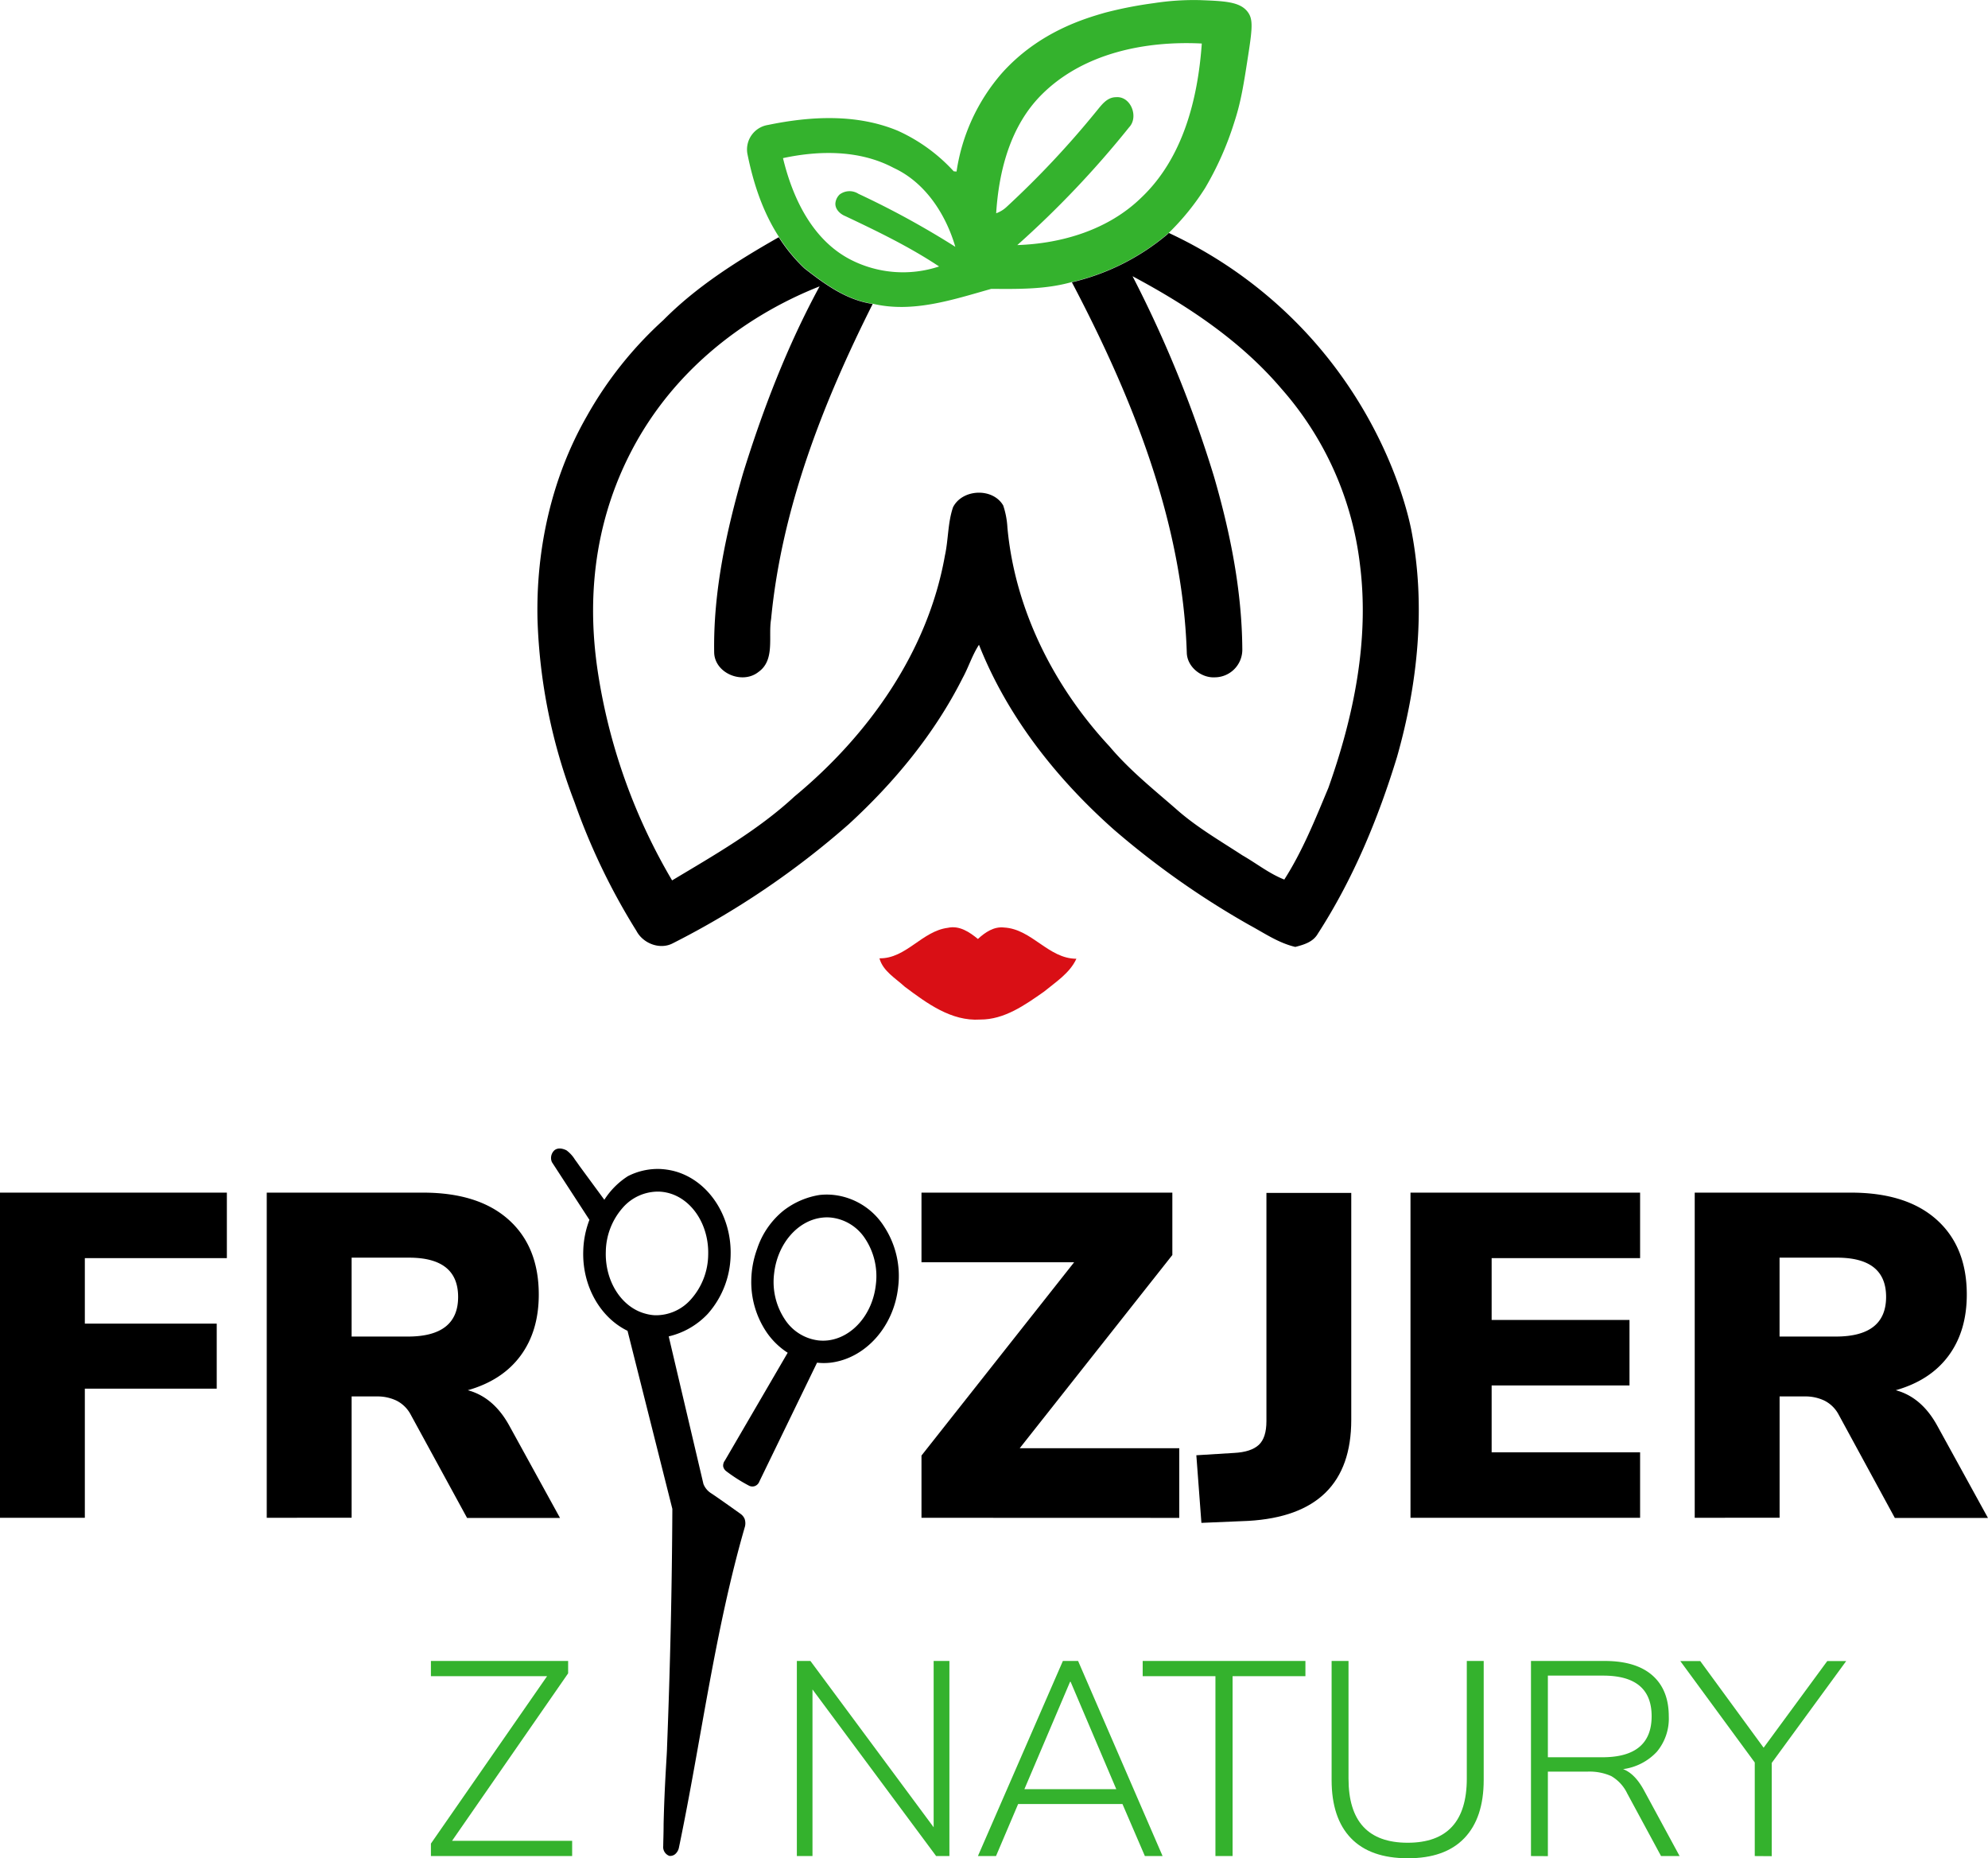
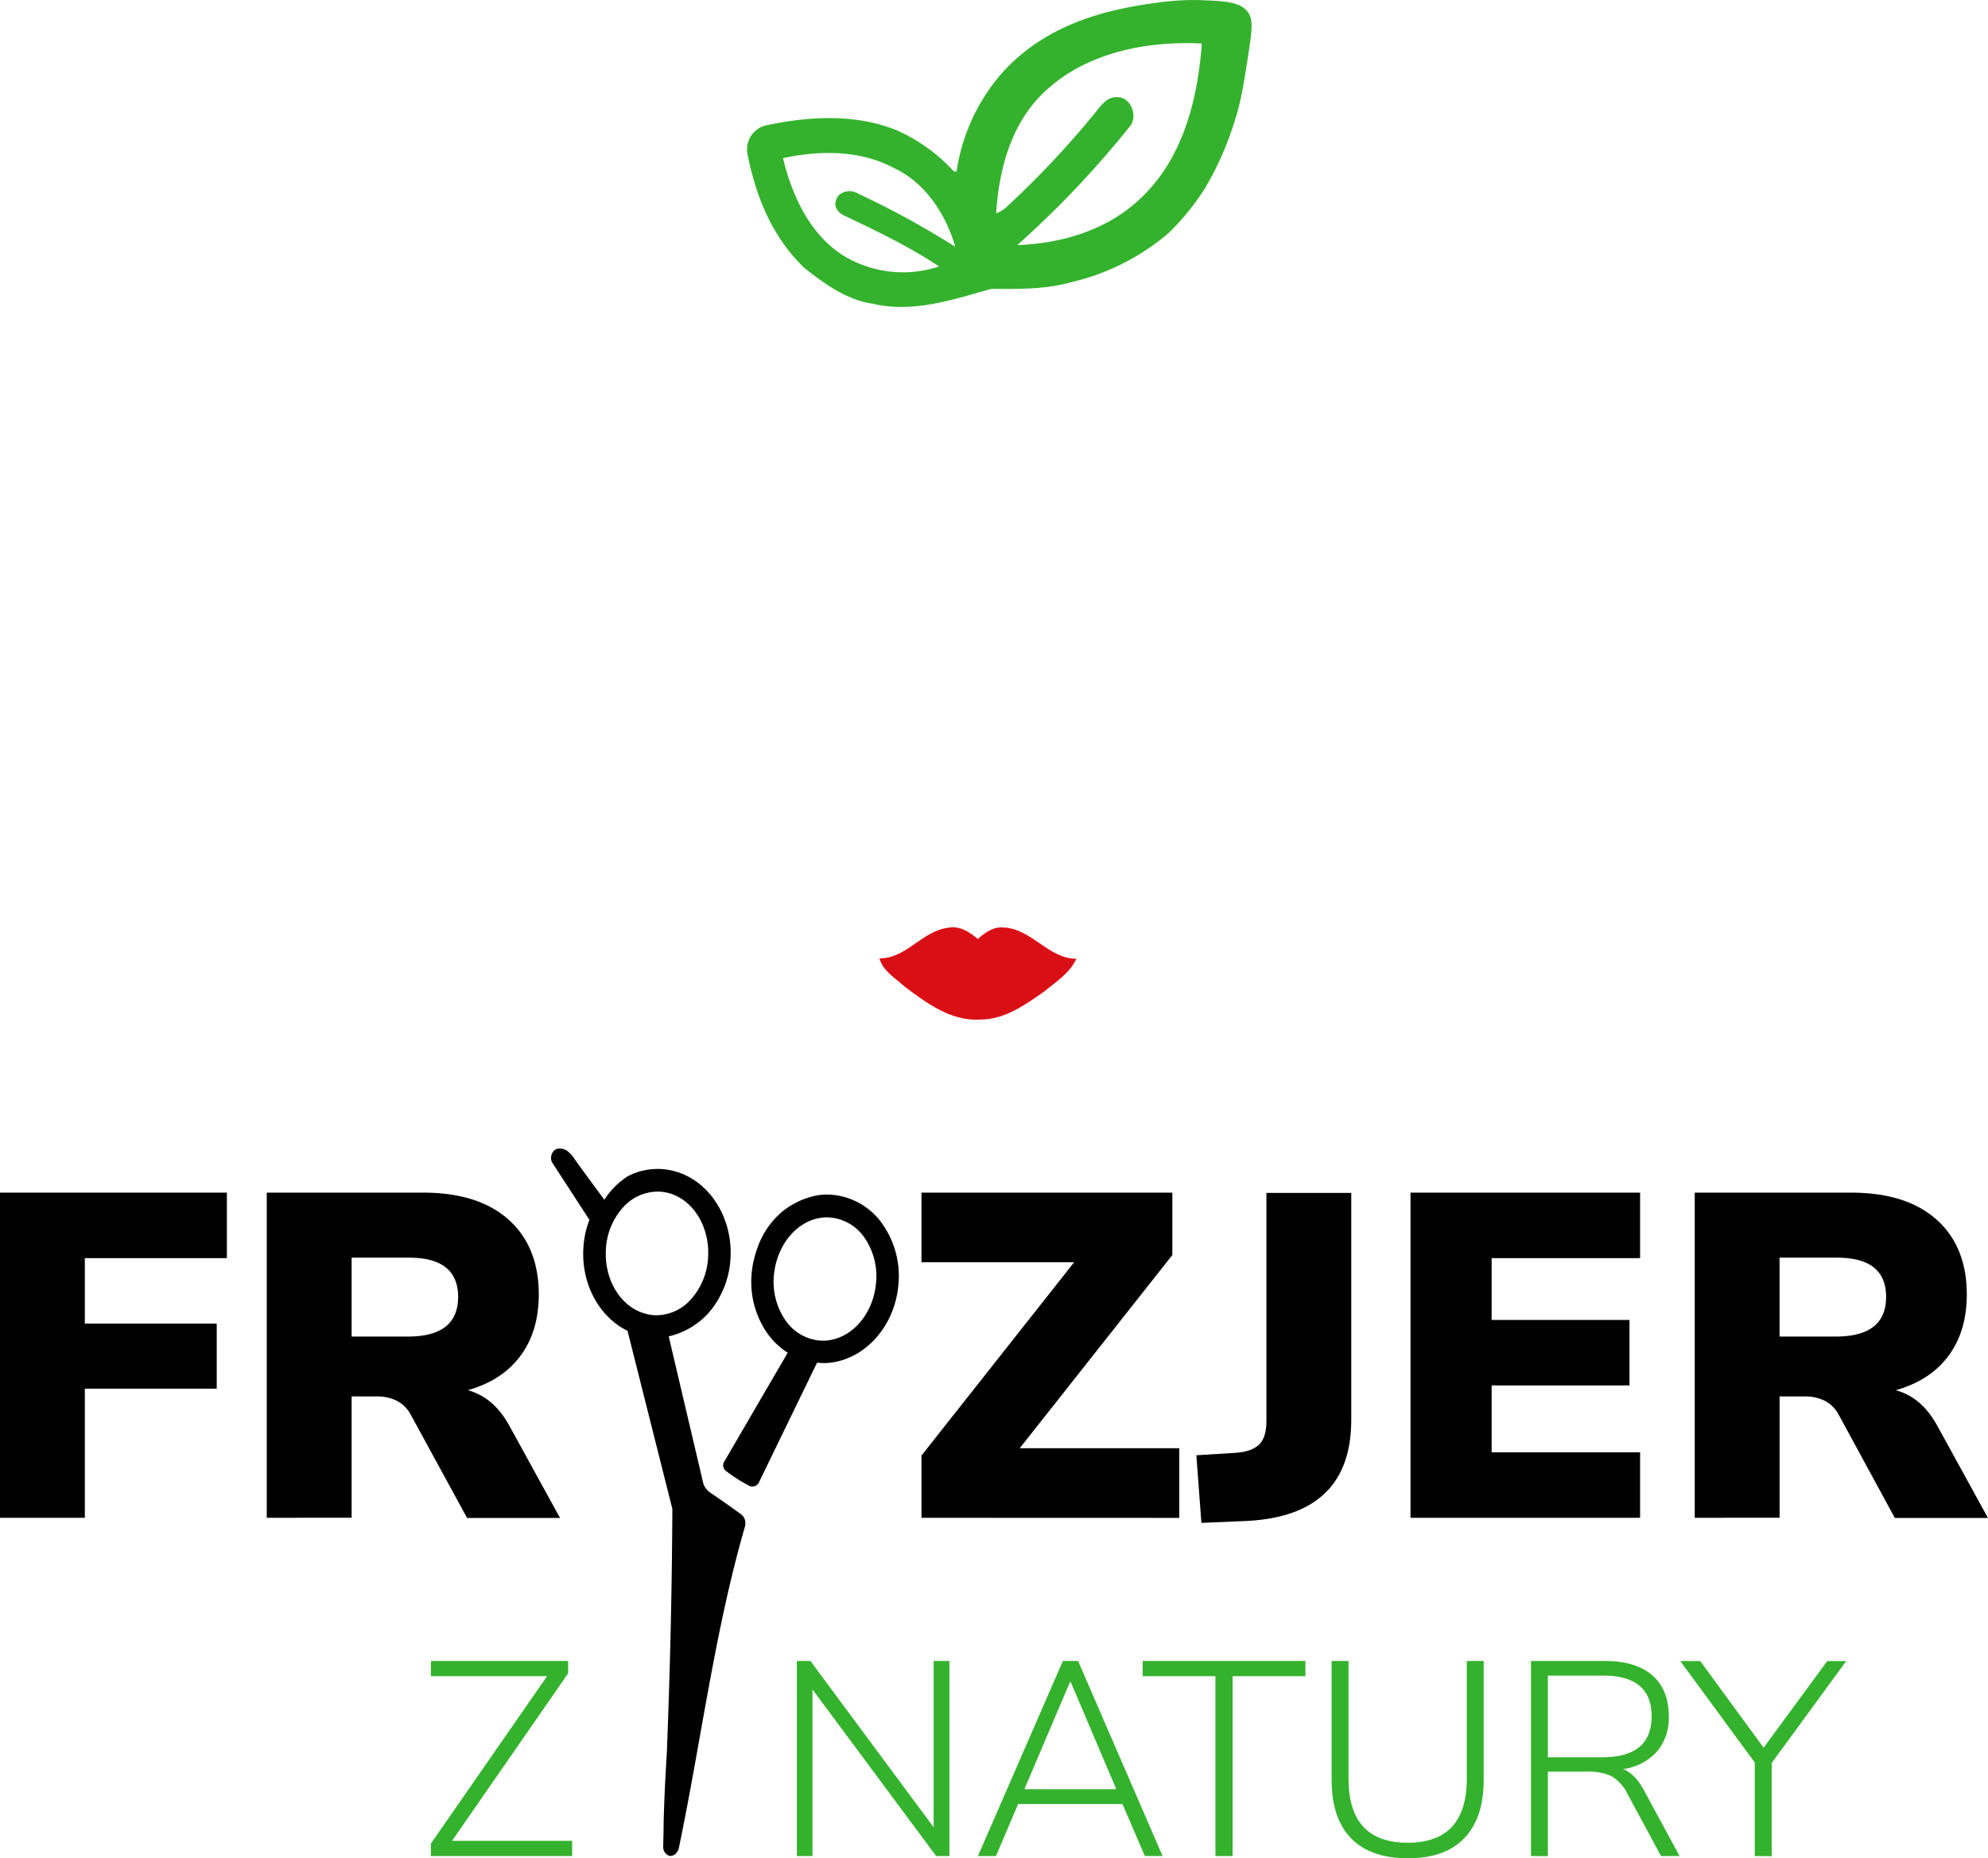
<svg xmlns="http://www.w3.org/2000/svg" viewBox="0 0 470.57 439.76">
  <defs>
    <style>.cls-1{fill:#d90f15;}.cls-2{fill:#34b22d;}</style>
  </defs>
  <g id="Warstwa_2" data-name="Warstwa 2">
    <g id="Layer_1" data-name="Layer 1">
      <path class="cls-1" d="M208.17,226.79c6.31.1,10.07-6.45,16.19-7.22,2.74-.61,5.11,1,7.12,2.64,1.68-1.56,3.79-3,6.2-2.71,6.57.36,10.49,7.39,17.11,7.39-1.56,3.4-4.87,5.49-7.67,7.79-4.49,3.15-9.4,6.64-15.12,6.6-6.84.45-12.65-3.89-17.84-7.77C212,231.51,209,229.83,208.17,226.79Z" />
      <path d="M0,359.19V282.24H53.7v15.5H20.08v15.5H51.3v15.39H20.08v30.56Z" />
      <path d="M63.14,359.19V282.24h37q13.09,0,20.24,6.39t7.15,17.73q0,8.63-4.31,14.47T110.73,329q6.12,1.64,9.83,8.4l12,21.83h-22L97.2,334.74a7.75,7.75,0,0,0-3.33-3.27,10.41,10.41,0,0,0-4.64-1h-6v28.7ZM83.23,316.3H96.54q11.91,0,11.9-9.39t-11.9-9.28H83.23Z" />
      <path d="M218.12,359.19V344.46l36.13-45.74H218.12V282.24H277.5V297l-36.13,45.73h37.77v16.48Z" />
      <path d="M284.38,360.39l-1.2-16,8.95-.55q4-.21,5.84-1.91c1.2-1.12,1.8-3,1.8-5.62v-54h20.08v53.7q0,22.49-24.34,23.91Z" />
      <path d="M333.87,359.19V282.24h54.35v15.5H353.08v14.63h32.63v15.5H353.08v15.82h35.14v15.5Z" />
      <path d="M401.15,359.19V282.24h37q13.1,0,20.25,6.39t7.15,17.73q0,8.63-4.31,14.47T448.74,329q6.11,1.64,9.82,8.4l12,21.83H448.52L435.2,334.74a7.75,7.75,0,0,0-3.33-3.27,10.37,10.37,0,0,0-4.63-1h-6v28.7Zm20.08-42.89h13.32q11.9,0,11.9-9.39t-11.9-9.28H421.23Z" />
      <path class="cls-2" d="M102,439.24v-2.95l27.5-39.62H102v-3.6h32.48V396L107,435.64h28.43v3.6Z" />
      <path class="cls-2" d="M188.62,439.24V393.07h3.21L221,432.43V393.07h3.73v46.17h-3.14l-29.27-39.43v39.43Z" />
      <path class="cls-2" d="M231.48,439.24l20.11-46.17h3.6l20,46.17H271l-5.31-12.32H241l-5.24,12.32ZM253.29,398l-10.81,25.41h21.75L253.42,398Z" />
      <path class="cls-2" d="M287.7,439.24V396.67H270.48v-3.6H309v3.6H291.76v42.57Z" />
      <path class="cls-2" d="M333.21,439.76q-8.85,0-13.43-4.75t-4.58-13.78V393.07h4V420.9q0,15.19,14,15.19t14-15.19V393.07h4v28.16q0,9-4.59,13.78T333.21,439.76Z" />
      <path class="cls-2" d="M362.39,439.24V393.07h17.42q7.41,0,11.3,3.4t3.9,9.69a12.25,12.25,0,0,1-2.82,8.39,13.3,13.3,0,0,1-8,4.12q2.82,1.05,5,5.11l8.38,15.46h-4.39l-8-14.8a9.48,9.48,0,0,0-3.8-4.13,12.64,12.64,0,0,0-5.63-1.05h-9.36v20Zm4-23.38h12.9q11.65,0,11.66-9.7t-11.66-9.62h-12.9Z" />
      <path class="cls-2" d="M415.36,439.24V417.1l-17.62-24h4.72l15,20.5,15.06-20.5H437l-17.62,24.1v22.07Z" />
      <path d="M209.19,290.13a16.26,16.26,0,0,0-11.73-7.33,15.26,15.26,0,0,0-3.51,0h0a18.7,18.7,0,0,0-8.55,3.74,19.47,19.47,0,0,0-6.18,9,22.71,22.71,0,0,0-1.39,7.59,21.21,21.21,0,0,0,3.53,12,17.46,17.46,0,0,0,5.09,5l-14.86,25.5a2,2,0,0,0-.41,1.4,1.93,1.93,0,0,0,.68,1.1,38.63,38.63,0,0,0,5.47,3.48,1.77,1.77,0,0,0,1.3.09,1.83,1.83,0,0,0,1.12-1.11l13.65-28.11a14.26,14.26,0,0,0,3.2,0c8.24-1,15-8.52,16-17.92A21.38,21.38,0,0,0,209.19,290.13ZM207.32,304c-.76,7-5.54,12.52-11.35,13.21a10.31,10.31,0,0,1-2.29,0,11.07,11.07,0,0,1-7.92-5,16,16,0,0,1-2.52-10.84c.78-7,5.54-12.54,11.35-13.21a9.74,9.74,0,0,1,2.29,0,11.05,11.05,0,0,1,7.92,5A16.05,16.05,0,0,1,207.32,304Z" />
      <path d="M176.25,359.43a2.84,2.84,0,0,0-1-1.2c-5.77-4.12-6.85-4.8-6.85-4.8a4.68,4.68,0,0,1-1.1-.93,4.62,4.62,0,0,1-.79-1.3l-8.22-34.94a18.45,18.45,0,0,0,9.23-5.32,21.49,21.49,0,0,0,5.42-13.79c.3-9.45-5.3-17.87-13.33-20a16.71,16.71,0,0,0-3.45-.51,15.58,15.58,0,0,0-7.53,1.7,18.38,18.38,0,0,0-5.58,5.59l-5.88-8c-.26-.38-.62-.9-1.08-1.51a7.79,7.79,0,0,0-2-2.19c-.2-.1-1.78-.92-2.87,0a2.48,2.48,0,0,0-.58,2.79l8.88,13.66a22.08,22.08,0,0,0-1.46,7.32c-.28,8.3,4,15.79,10.48,18.94l10.61,42.14q-.13,27.67-1.26,56.48c0,1.43-.59,8.52-.81,18.11,0,2.19-.08,4-.09,5.17a2.23,2.23,0,0,0,1.45,2.36,1.85,1.85,0,0,0,1.37-.41,2.75,2.75,0,0,0,.91-1.62c5.25-25.19,8.41-50.9,15.53-75.62A3.24,3.24,0,0,0,176.25,359.43Zm-23.49-48.55c-5.65-1.5-9.59-7.68-9.36-14.69a16.07,16.07,0,0,1,4-10.37A11.09,11.09,0,0,1,156,282a10.3,10.3,0,0,1,2.27.34c5.65,1.51,9.59,7.68,9.36,14.68a16.11,16.11,0,0,1-4,10.38,11.06,11.06,0,0,1-8.55,3.86A10.21,10.21,0,0,1,152.76,310.88Z" />
      <path class="cls-2" d="M237.17,17.29c8.86-9.91,20-13,24.29-14.26A95,95,0,0,1,273.09.75a61.91,61.91,0,0,1,11-.72c5.77.23,9.43.35,11.27,2.82,1.14,1.54,1.15,3.34.25,9.21-1.23,8-1.84,12-3.49,17a73.76,73.76,0,0,1-6.89,15.48,58.45,58.45,0,0,1-8.55,10.55l-.44.38a54.43,54.43,0,0,1-22.54,11.28c-6.21,1.76-12.68,1.65-19.06,1.61-9.06,2.55-18.55,5.76-28,3.53-6.23-.9-11.37-4.67-16.18-8.43a38.51,38.51,0,0,1-6.05-7.36c-3.9-6-6.12-12.83-7.51-19.77a5.88,5.88,0,0,1,4.89-6.76c10.12-2.09,21-2.67,30.72,1.37a40.54,40.54,0,0,1,13.24,9.6l.67.06A45.6,45.6,0,0,1,237.17,17.29Zm9.42,5.08c-7.4,7.36-10.16,18-10.79,28.1a7.11,7.11,0,0,0,2.56-1.59,217.62,217.62,0,0,0,21-22.36C260.64,25,261.93,23,264.18,23c3.51-.28,5.4,4.69,3.1,7.11A230.24,230.24,0,0,1,240.8,58c10.62-.36,21.54-3.64,29.3-11.18,9.91-9.36,13.44-23.36,14.37-36.52C271.06,9.62,256.4,12.58,246.59,22.37ZM185.34,37.42c2.27,9.44,6.94,19.33,15.95,24a27.18,27.18,0,0,0,21,1.64c-7-4.65-14.6-8.32-22.21-11.92-1.29-.51-2.56-1.77-2.31-3.26a3.27,3.27,0,0,1,1-1.87,3.89,3.89,0,0,1,4.42-.15c3.39,1.58,6.91,3.34,10.52,5.28,4.46,2.41,8.6,4.85,12.42,7.27-2.26-7.72-7.11-15.23-14.6-18.68C203.55,35.48,194,35.56,185.34,37.42Z" />
-       <path d="M276.67,55.13a104.64,104.64,0,0,1,33,24.15c18.47,20.18,23.55,41.72,24.44,46.39,3.41,17.75,1.49,36.15-3.42,53.43-4.48,14.67-10.43,29-18.77,41.89-1.12,1.95-3.3,2.58-5.32,3.1-4-.94-7.35-3.28-10.87-5.18a199.47,199.47,0,0,1-32-22.52c-13.63-12.08-25.26-26.78-32-43.8-1.61,2.46-2.46,5.3-3.87,7.86-6.63,13.17-16.16,24.7-27,34.64a198.94,198.94,0,0,1-41.6,28.14c-3.05,1.6-7.05.05-8.61-2.93a154,154,0,0,1-14.66-30.47,131.8,131.8,0,0,1-8.76-43.24c-.38-16.63,3.34-33.52,11.62-48A90.18,90.18,0,0,1,157,75.77c7.91-8,17.58-14.09,27.34-19.63a38.51,38.51,0,0,0,6.05,7.36c4.81,3.76,9.95,7.53,16.18,8.43-11.75,23.39-21.54,48.34-24.05,74.6-.71,4.16,1,9.68-3,12.5-3.78,3-10.32.33-10.47-4.58-.24-14.44,2.87-28.71,6.86-42.52C180.63,96.74,186.4,81.76,194,67.77c-7.58,3-31.1,13.27-44.48,38.85-11.43,21.86-9.59,42.73-7.8,53.73a137.73,137.73,0,0,0,17.37,48c10-6,20.35-11.87,29-19.89,17.53-14.51,31.57-34.3,35.58-57,.83-3.78.66-7.75,1.92-11.43,2.2-4.33,9.38-4.67,11.87-.42a19.67,19.67,0,0,1,1,5.24c1.79,19.42,11,37.66,24.21,51.84,4.61,5.48,10.24,10,15.6,14.66,4.81,4.31,10.43,7.55,15.82,11.07,3.31,1.89,6.34,4.33,9.91,5.73,4.33-6.76,7.34-14.3,10.43-21.69,6-16.87,9.76-35,7.47-52.92a76.37,76.37,0,0,0-18.63-41.61c-9.63-11.3-22.2-19.63-35.19-26.56a284.09,284.09,0,0,1,19.28,47.42c3.84,13.23,6.6,26.92,6.7,40.75a6.54,6.54,0,0,1-6.48,6.75c-3.25.19-6.58-2.48-6.66-5.82-1-31-12.93-60.51-27.2-87.67a54.43,54.43,0,0,0,22.54-11.28Z" />
    </g>
  </g>
</svg>